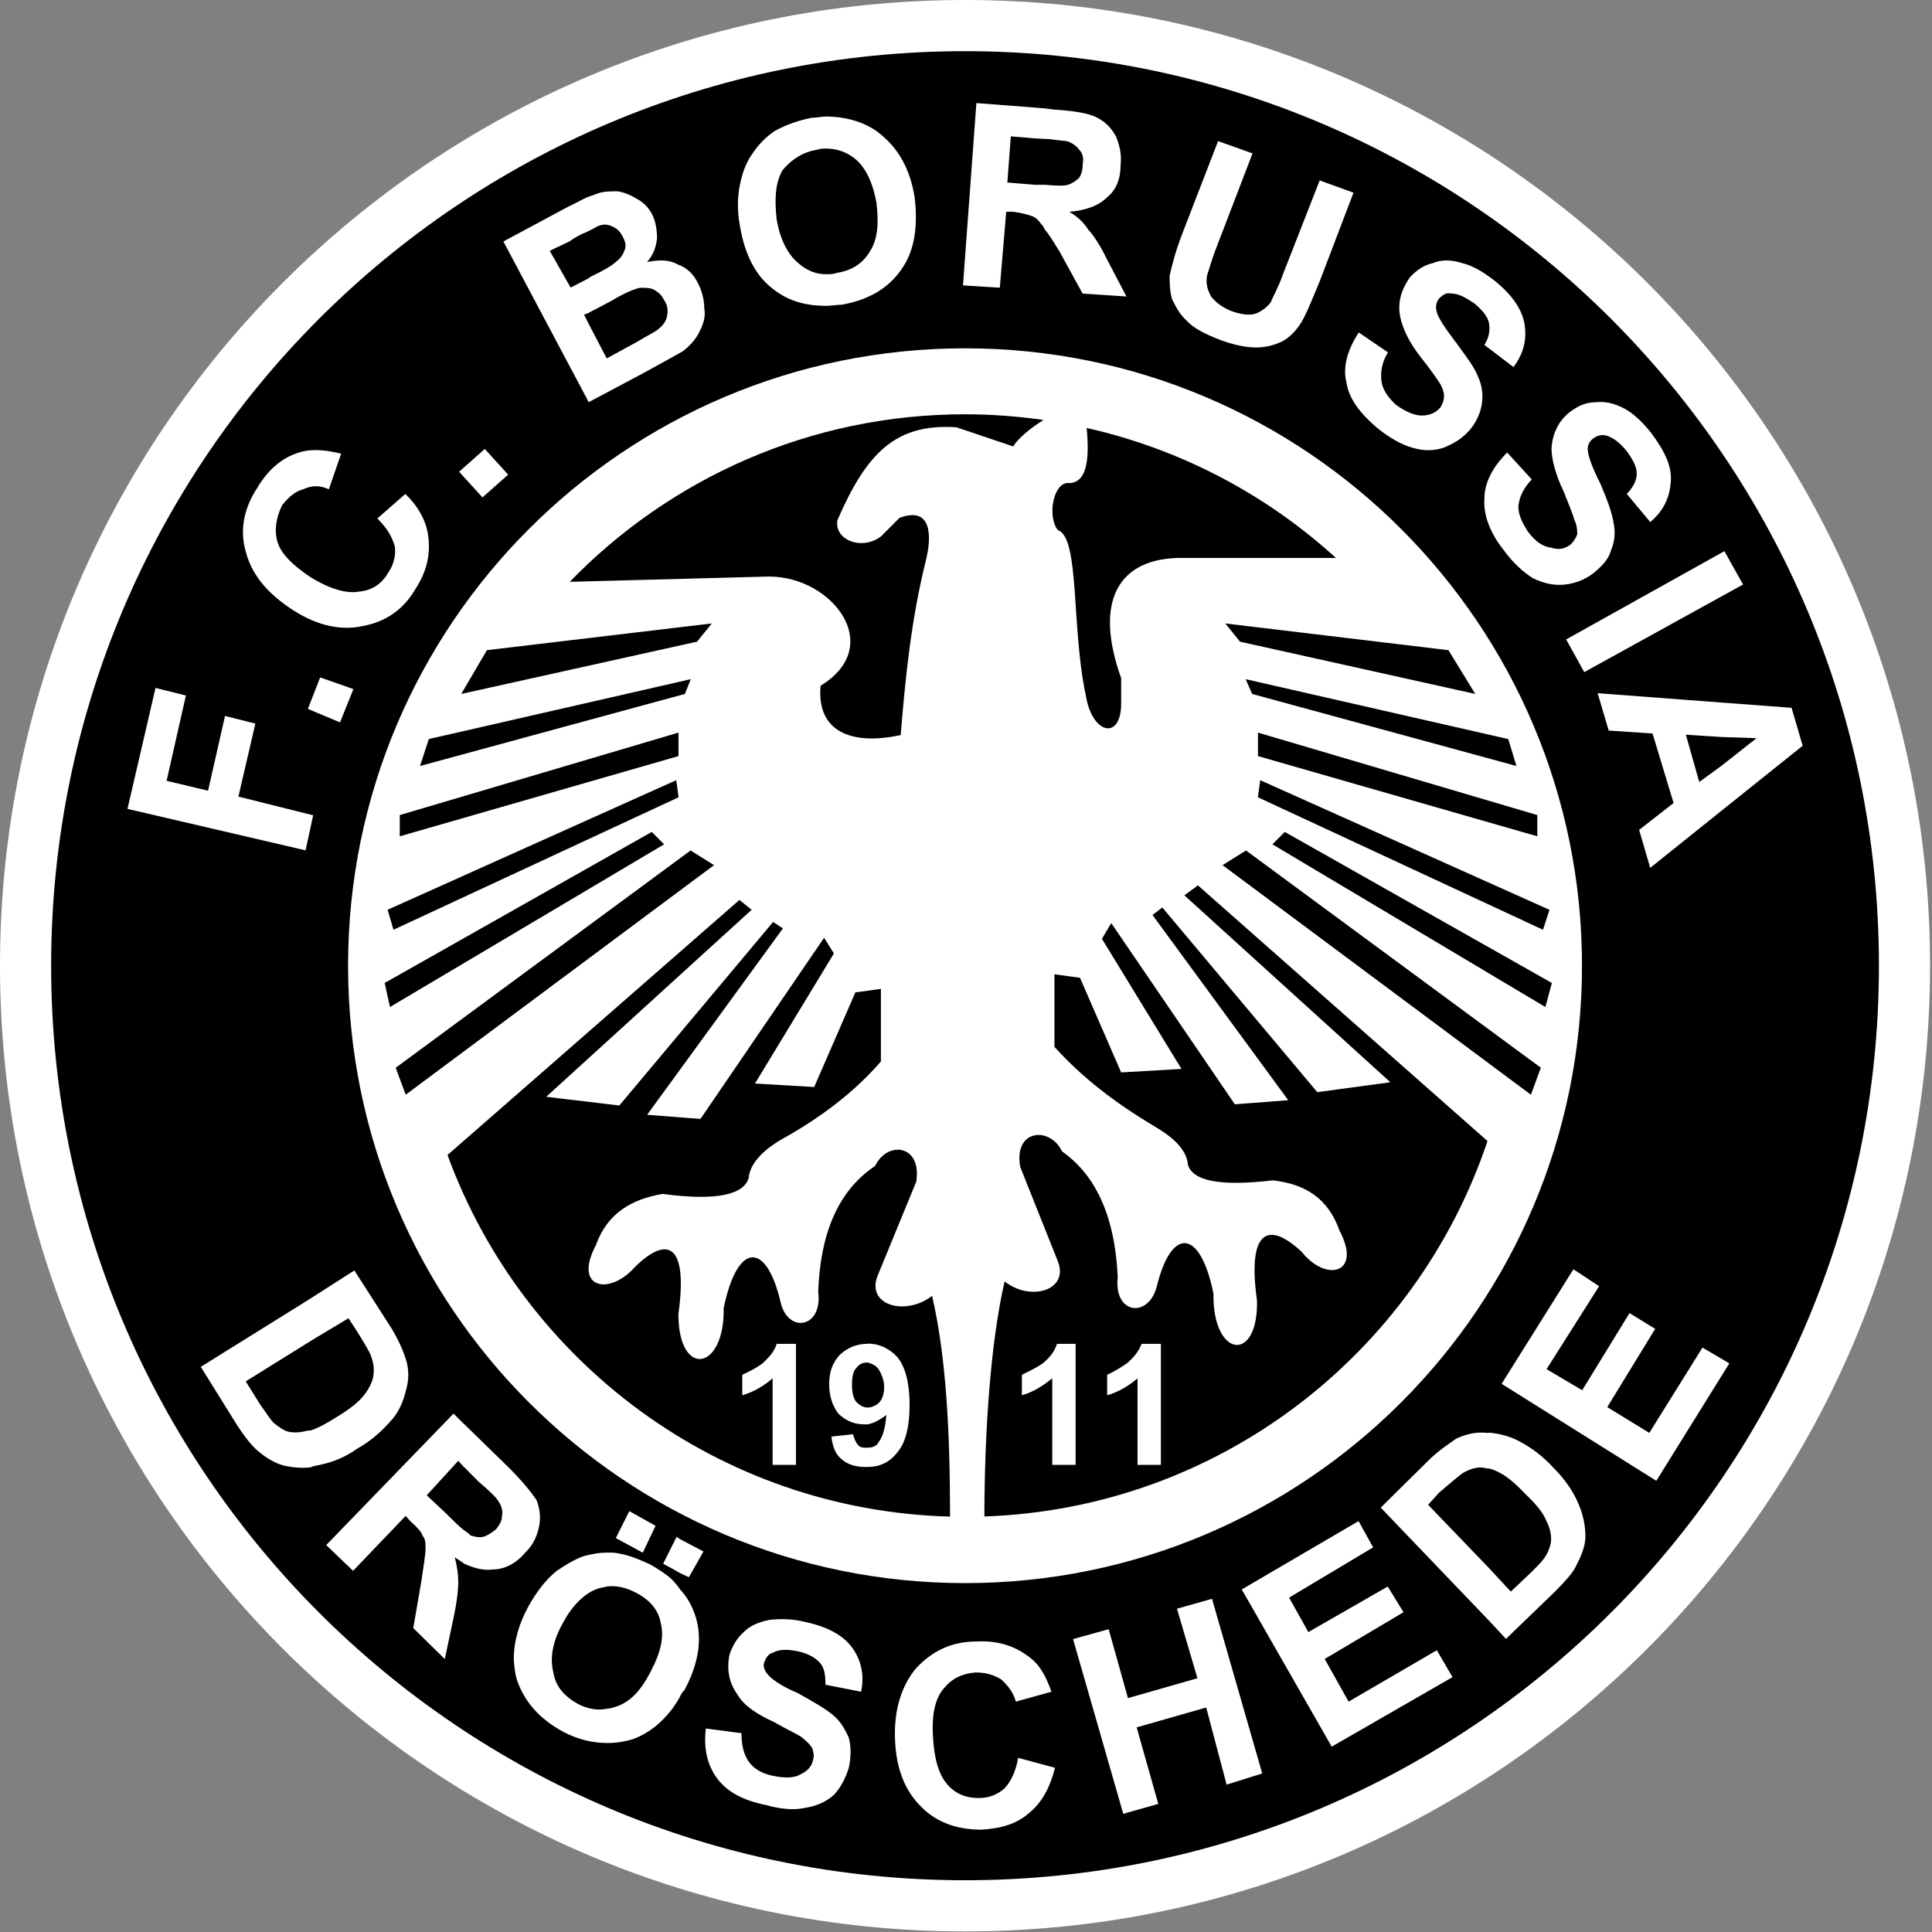
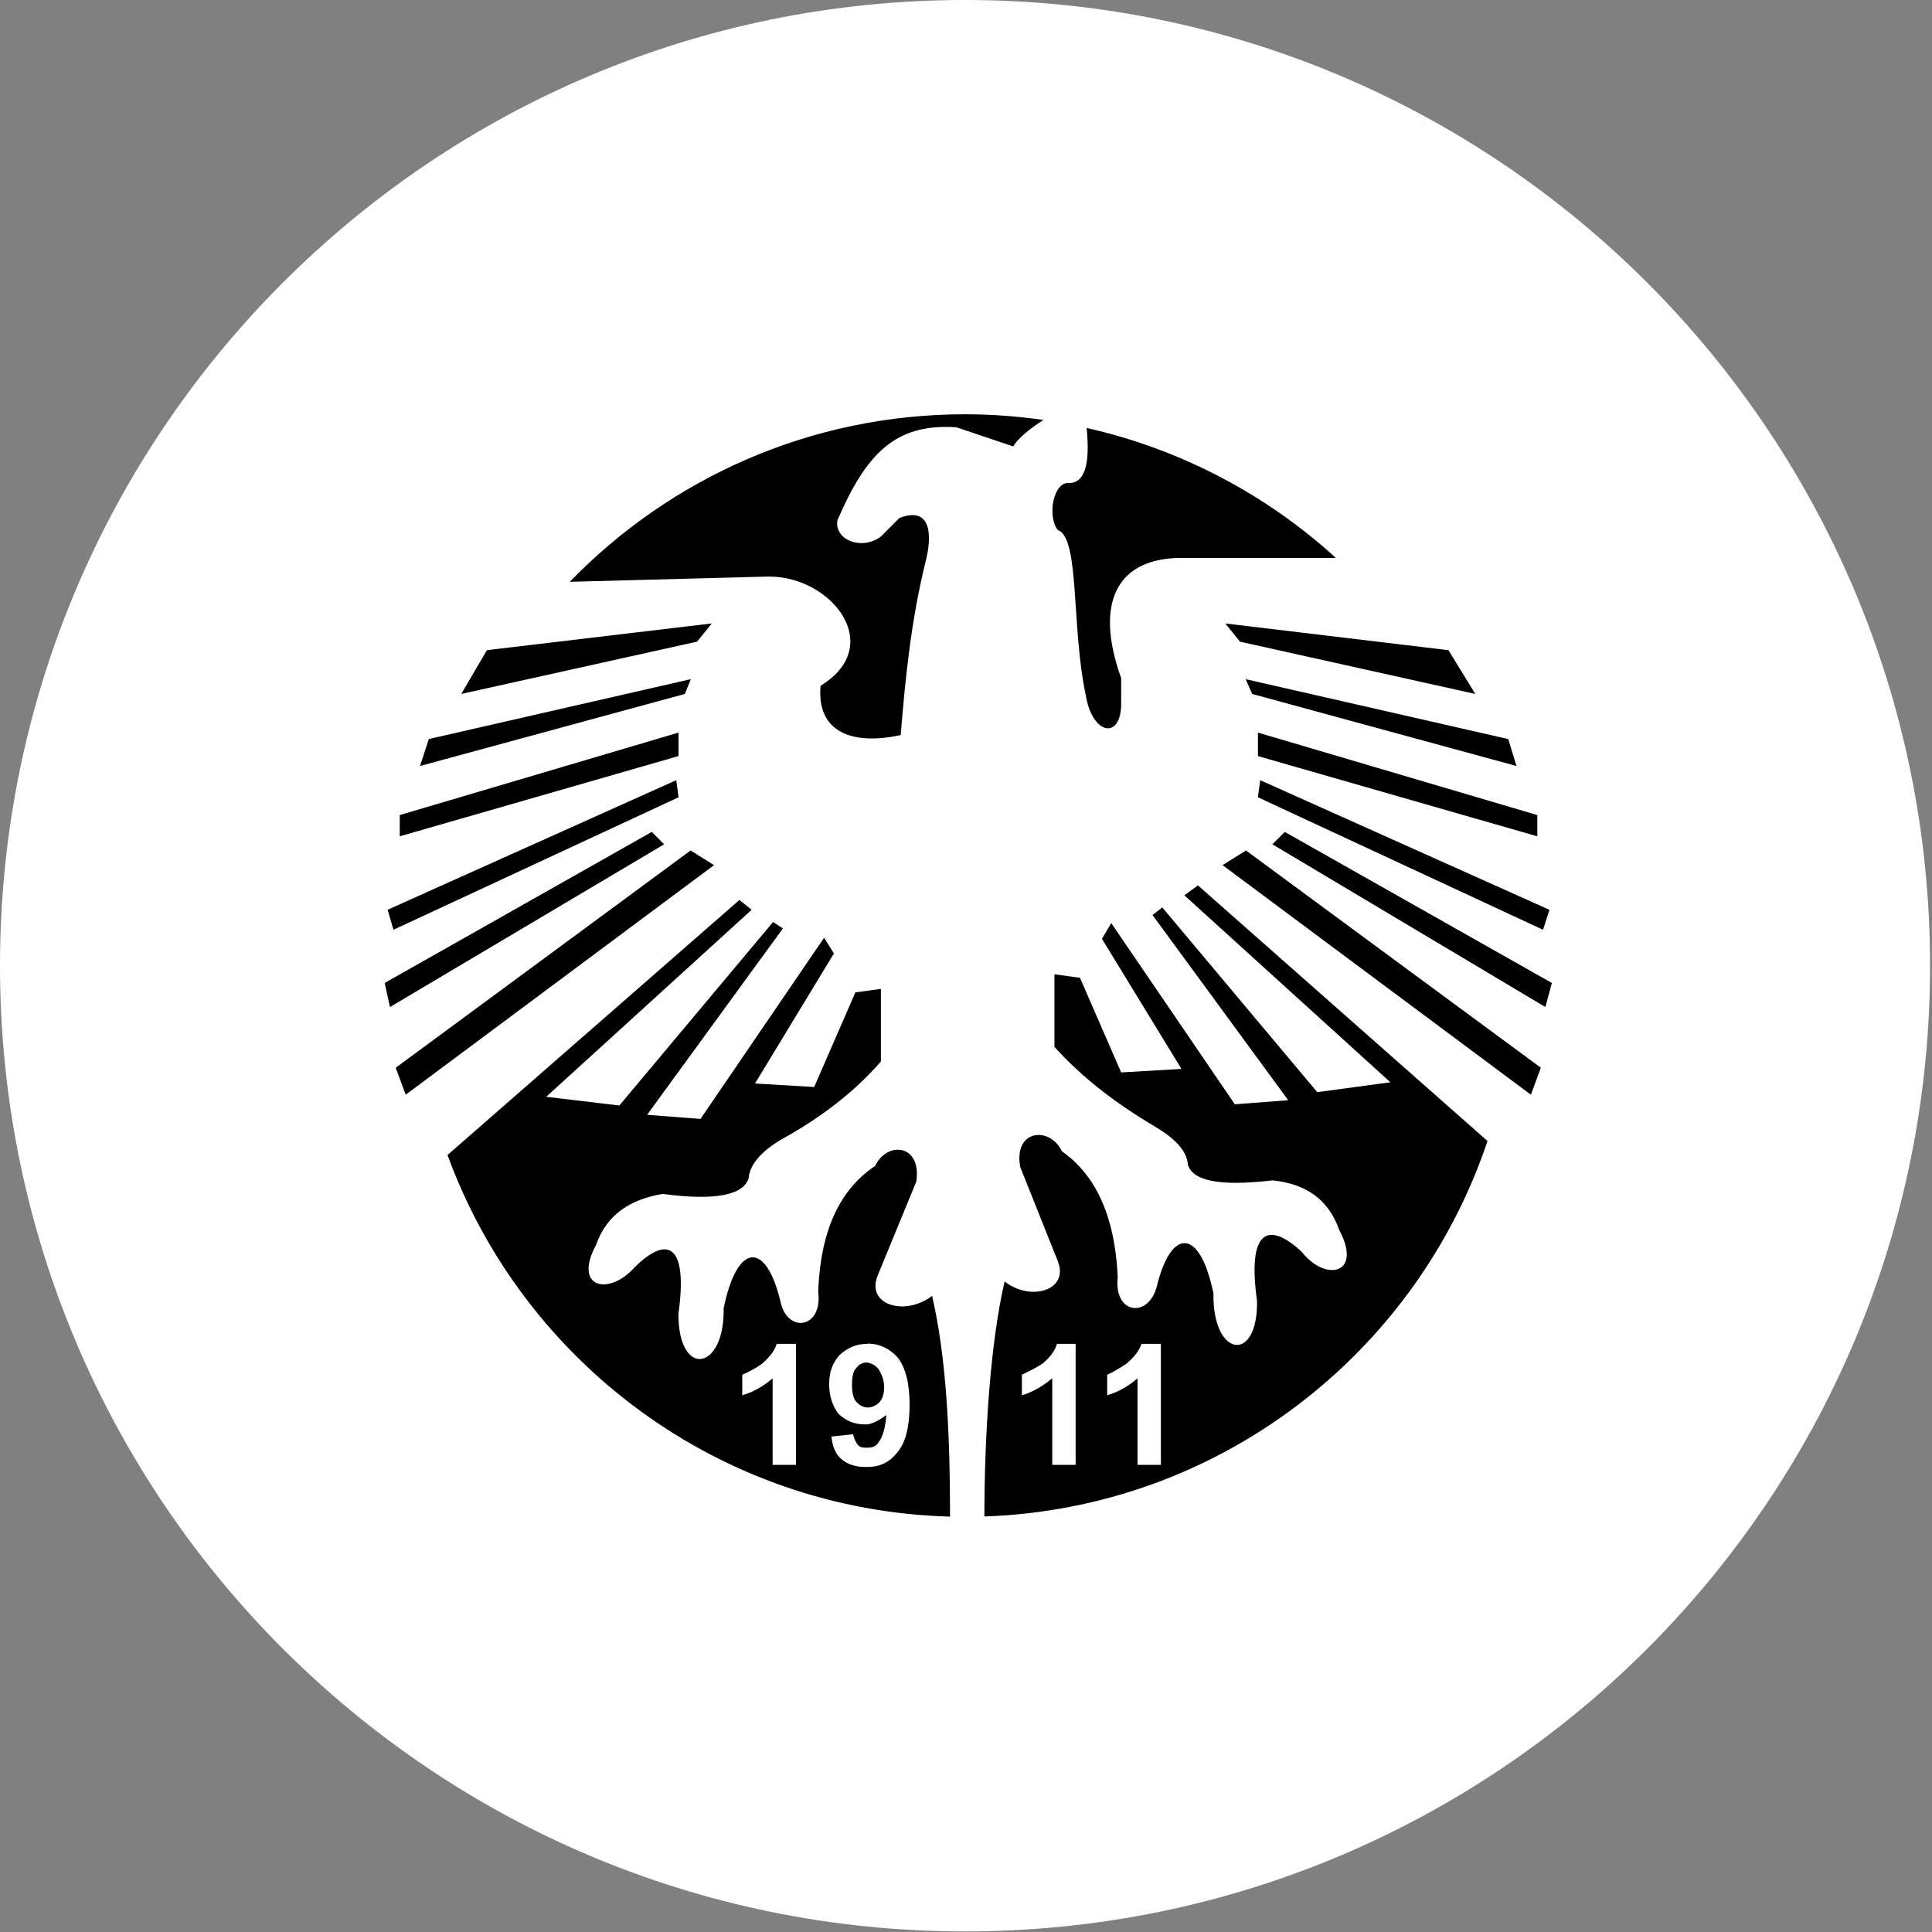
<svg xmlns="http://www.w3.org/2000/svg" width="750" height="750" viewBox="0 0 750 750" fill="none">
  <rect x="0" y="0" width="750" height="750" fill="#808080" stroke="none" />
  <path d="M374.625 749.775C581.524 749.775 749.25 581.932 749.25 374.887C749.25 167.843 581.524 0 374.625 0C167.725 0 0 167.843 0 374.887C0 581.932 167.725 749.775 374.625 749.775Z" fill="white" />
-   <path d="M374.625 729.909C570.561 729.909 729.398 570.96 729.398 374.887C729.398 178.814 570.561 19.866 374.625 19.866C178.689 19.866 19.852 178.814 19.852 374.887C19.852 570.96 178.689 729.909 374.625 729.909Z" fill="black" />
  <path d="M374.625 614.559C506.899 614.559 614.129 507.254 614.129 374.887C614.129 242.52 506.899 135.216 374.625 135.216C242.351 135.216 135.121 242.52 135.121 374.887C135.121 507.254 242.351 614.559 374.625 614.559Z" fill="white" />
  <path d="M291.785 353.176L212.044 425.769L240.426 429.153L300.109 357.918L303.927 360.405L251.21 432.767L271.933 434.357L319.91 364.045L323.728 370.12L293.091 420.617L316.068 421.976L332.052 385.243L341.966 383.885V412.055C331.592 424.026 318.527 433.921 303.439 442.277C295.345 447.019 291.068 452.198 290.606 457.376C288.788 463.476 278.874 466.398 257.255 463.476C245.114 465.501 235.636 471.141 231.358 483.316C222.342 500.209 236.532 503.131 246.445 491.878C259.074 479.471 267.168 482.855 263.352 510.129C263.352 535.147 281.385 532.224 280.924 507.873C286.098 482.394 297.369 481.497 303.004 505.386C305.694 517.767 319.424 515.743 317.631 501.542C318.527 476.293 326.878 461.195 339.711 452.634C344.45 442.713 357.949 444.277 355.695 458.709L340.607 495.441C336.33 506.72 351.418 511 361.792 503.105L361.843 503.08C367.401 527.098 368.785 556.371 368.811 588.746C279.029 586.311 203.053 528.636 173.724 448.379L287.046 349.356L291.785 353.176ZM577.447 442.944C549.757 525.509 473.193 585.568 382.131 588.695C382.182 556.602 384.436 521.433 389.994 497.44C399.907 505.335 414.995 501.029 410.717 489.776L396.065 453.044C393.35 438.407 407.54 437.048 412.279 446.969C424.447 455.53 432.772 470.628 433.899 495.877C432.311 510.078 445.605 511.872 448.986 499.696C454.622 476.267 465.893 476.703 471.067 502.182C470.632 526.995 488.434 529.456 487.973 504.9C484.13 477.601 492.251 473.781 505.314 485.957C514.766 497.876 528.958 494.518 519.941 477.6C515.664 465.45 506.877 459.58 494.044 458.221C472.86 460.708 462.972 458.221 461.153 452.146C460.692 446.533 455.954 441.791 447.859 437.049C432.746 428.026 420.144 418.336 409.334 406.39V378.219L419.247 379.578L435.231 416.311L458.644 414.952L427.777 364.455L431.389 358.354L479.366 428.692L500.089 427.102L447.398 355.201L451.215 352.279L511.36 423.975L539.742 420.131L459.771 347.562L464.971 343.743L465.021 343.692L577.447 442.944ZM268.114 330.171L277.131 335.81L277.188 335.844L277.135 335.885L157.536 424.934L157.488 424.97L157.467 424.914L153.625 414.532L153.613 414.501L153.641 414.48L268.064 330.173L268.089 330.154L268.114 330.171ZM483.722 330.173L598.146 414.48L598.256 414.562H598.125L594.319 424.914L594.298 424.97L594.25 424.934L474.651 335.885L474.599 335.844L474.655 335.81L483.672 330.171L483.697 330.154L483.722 330.173ZM253.035 322.973L257.774 327.716L257.815 327.757L257.766 327.787L151.437 390.895L151.383 390.927L151.369 390.867L149.346 381.638L149.345 381.629V381.577L149.367 381.564L252.981 322.967L253.012 322.95L253.035 322.973ZM498.779 322.967L602.394 381.564L602.417 381.577V381.641L602.414 381.64L599.931 390.869L599.915 390.927L599.864 390.895L493.995 327.787L493.946 327.757L493.986 327.716L498.726 322.973L498.75 322.95L498.779 322.967ZM262.526 302.928L263.423 309.465L263.427 309.498L263.396 309.511L152.79 360.906L152.742 360.928L152.728 360.879L150.474 353.214L150.462 353.177L150.498 353.16L262.463 302.893L262.518 302.869L262.526 302.928ZM489.272 302.893L601.434 353.156H601.511L601.492 353.216L599.008 360.88L598.992 360.927L598.945 360.906L488.339 309.511L488.309 309.498L488.312 309.465L489.209 302.928L489.218 302.869L489.272 302.893ZM263.396 293.51L263.364 293.519L155.242 324.637L155.185 324.654V316.41L155.217 316.4L263.339 284.41L263.396 284.392V293.51ZM488.396 284.41L596.748 316.4L596.781 316.41V324.654L596.724 324.637L488.37 293.519L488.338 293.51V284.392L488.396 284.41ZM268.133 263.732L265.879 269.372L265.87 269.392L265.849 269.398L163.131 297.339L163.051 297.36L163.076 297.281L166.458 286.926L166.466 286.901L166.49 286.895L268.081 263.672L268.165 263.652L268.133 263.732ZM483.654 263.672L585.476 286.895L585.501 286.901L585.509 286.927L588.659 297.282L588.683 297.36L588.604 297.339L486.117 269.398L486.097 269.392L486.088 269.373L483.604 263.734L483.567 263.652L483.654 263.672ZM374.65 160.823C384.999 160.823 395.143 161.618 405.107 163.028C399.882 166.258 394.81 170.539 393.35 173.307L371.27 165.873C347.601 164.284 336.33 175.998 325.085 201.939C323.753 209.604 334.563 213.884 341.991 208.245L349.188 201.042C361.817 196.3 361.818 208.245 359.333 217.934C353.698 240.722 351.443 263.254 349.65 285.35C329.824 289.631 316.965 283.556 318.553 266.202C344.014 250.642 322.831 223.83 298.727 223.83L298.752 223.804L221.189 225.855C260.048 185.765 314.429 160.823 374.65 160.823ZM421.834 166.13C458.566 174.409 491.739 192.096 518.609 216.601H458.644V216.576C434.335 216.576 424.422 233.033 435.231 263.255V273.175C435.231 287.375 423.96 285.35 421.476 269.791C415.84 243.44 419.222 208.706 410.666 205.784C406.389 200.606 408.873 186.407 415.404 187.534C421.091 187.098 423.217 180.382 421.834 166.13ZM276.246 242.109L270.61 249.082L270.601 249.094L270.586 249.097L179.175 269.364L179.168 269.378L179.084 269.52V269.293L179.117 269.285L189.003 252.414L189.015 252.394L189.037 252.392L276.206 242.036L276.315 242.023L276.246 242.109ZM475.76 242.036L562.264 252.392L562.285 252.394L562.296 252.413L572.643 269.285L572.677 269.293V269.514L572.594 269.379L572.585 269.364L481.381 249.097L481.365 249.094L481.355 249.082L475.72 242.109L475.65 242.023L475.76 242.036Z" fill="black" />
  <path d="M379.159 637.219C387.791 636.757 394.81 639.244 400.471 644.011C403.878 646.729 406.131 651.061 408.181 656.726L394.349 660.571C393.452 657.162 391.403 654.444 388.688 651.958C385.742 650.138 382.565 649.241 378.697 649.241C373.472 649.702 369.629 651.522 366.453 655.367C363.046 659.238 361.689 665.339 362.15 673.747C362.611 682.795 364.405 688.921 367.812 692.792C371.218 696.637 375.291 697.996 380.056 697.996C383.923 697.996 387.33 696.636 390.045 694.15C392.53 691.433 394.349 687.563 395.245 682.359L395.271 682.411L409.564 686.256C407.515 694.202 404.339 699.867 399.574 703.712C394.81 708.018 388.688 709.813 380.978 710.274C371.705 710.274 363.533 707.557 357.411 701.2C351.289 695.074 347.908 686.666 347.447 675.336C346.986 663.749 349.932 654.471 355.593 647.652C361.715 641.064 369.195 637.219 379.159 637.219ZM489.996 688.46L476.164 692.792L468.249 662.852L441.25 670.568L449.652 700.277L436.051 704.122L416.558 636.297L430.39 632.451L437.869 659.213L464.842 651.497L456.901 624.505L470.503 620.66L489.996 688.46ZM298.676 628.837C303.005 628.375 307.769 628.376 312.969 629.734C321.371 631.554 327.467 634.938 330.874 639.706C334.281 644.474 335.639 650.139 334.281 656.726L320.448 654.009C320.448 650.164 319.987 647.216 318.169 645.396C316.581 643.576 313.866 641.987 310.023 641.09C305.72 640.192 302.543 640.193 300.059 641.552C298.24 641.987 297.343 643.576 296.651 645.396C296.19 646.755 296.652 648.114 297.779 649.703C299.137 651.523 303.005 654.47 309.562 657.187C315.684 660.596 320.449 663.314 323.395 665.801C326.11 668.056 327.929 671.004 329.517 674.643C330.413 678.052 330.413 681.898 329.517 686.204C328.39 689.844 326.571 693.69 323.855 696.637C320.91 699.355 317.067 701.148 312.303 701.841C308.23 702.763 303.005 702.302 297.344 700.713C288.302 698.893 282.179 695.509 278.312 690.28C274.469 685.051 273.111 678.489 274.008 671.004L287.84 672.824C287.84 677.592 288.737 681 290.556 683.718C292.605 686.665 295.781 688.485 300.084 689.383C304.387 690.28 308.256 690.28 310.51 688.922C313.456 687.563 315.249 685.743 315.71 682.795C316.145 681.436 315.71 679.847 315.249 678.489C314.353 677.13 312.994 675.772 310.945 674.182C309.588 673.285 305.719 671.465 300.52 668.517C293.476 665.339 288.711 661.93 286.457 658.085C283.05 653.317 282.153 648.779 283.05 642.884C283.946 639.705 285.765 636.296 288.25 634.041C290.965 631.093 294.372 629.734 298.676 628.837ZM533.056 600.691L500.422 620.198L507.901 633.579L538.717 615.892L544.839 625.863L514.254 644.011L523.527 660.571L557.774 640.629L563.871 651.061L516.97 678.052L482.056 617.02L527.395 590.489L533.056 600.691ZM237.967 602.717C242.731 603.178 247.496 604.998 252.696 607.484C254.976 608.791 257 610.099 258.818 611.483L258.895 611.535C259.586 612.048 260.252 612.585 260.867 613.149C260.918 613.226 260.996 613.303 261.047 613.354L261.123 613.457C262.148 614.533 263.172 615.764 264.018 617.02C266.963 620.199 268.782 623.608 270.14 627.914C272.624 636.296 271.267 645.832 265.606 656.264C264.915 656.7 264.479 657.623 264.018 658.52C263.249 660.084 262.276 661.494 261.303 662.878L260.867 663.493L260.842 663.545C256.308 669.415 251.108 673.26 245.242 675.285C242.322 676.08 239.889 676.515 237.097 676.618H235.201C229.72 676.541 224.212 675.182 218.73 672.337C209.202 667.133 203.54 660.545 200.595 651.932C199.929 649.677 199.698 647.165 199.468 644.678V642.628C199.698 636.732 201.491 630.375 204.897 624.018C208.279 617.892 211.916 613.149 216.22 609.74C219.627 607.484 222.803 605.434 226.646 604.075C230.052 603.178 232.767 602.717 235.713 602.717H237.967ZM247.01 618.353C243.142 616.328 239.53 615.406 235.662 615.867C234.305 616.303 232.716 616.302 231.358 616.994C226.62 618.814 221.855 623.556 218.218 630.605C214.35 637.654 213.453 643.986 214.811 649.216C215.733 654.88 219.14 658.521 224.34 661.469C227.772 663.186 231.409 664.109 235.072 663.417C235.277 663.365 235.457 663.339 235.662 663.288H236.071C237.224 663.211 238.095 662.801 239.529 662.391C244.729 660.571 248.829 656.265 252.671 648.78V648.754C256.513 641.474 257.87 635.348 256.513 630.144C255.616 624.915 252.209 621.07 247.01 618.353ZM180.153 552.834V552.783L197.366 569.573C203.053 575.238 206.204 579.314 208.253 582.261C209.61 585.671 210.046 589.31 209.149 593.155C208.253 597 206.665 600.179 203.488 603.127L203.54 603.152C200.133 606.997 195.83 609.279 191.065 609.279C187.889 609.74 184.021 608.817 180.179 606.997V607.049C178.821 605.921 177.899 605.459 176.541 604.562C177.438 607.971 177.899 611.15 177.899 614.097C177.899 617.045 177.438 621.583 176.08 627.94L172.674 644.038L160.43 632.015L163.605 613.636C164.502 607.51 165.193 603.204 165.193 601.384C165.193 598.897 165.193 597.539 164.066 596.18C163.605 594.591 161.786 592.771 159.302 590.515L157.483 588.465L137.068 609.792L126.643 599.795L176.055 548.759L180.153 552.834ZM565.255 558.499C569.123 556.705 572.965 555.782 577.269 556.243H578.088V556.14C582.391 556.602 586.029 557.499 589.871 559.55C594.174 561.805 598.939 565.215 603.242 569.983L603.967 570.728C607.653 574.595 610.349 578.605 612.054 582.21C614.564 587.439 615.461 592.207 615.461 596.513C615.461 599.692 614.103 603.562 612.054 607.407C610.696 610.611 607.751 613.559 604.113 617.404L584.62 636.219L578.062 629.17L536.002 585.26L554.368 567.112C558.672 562.806 562.514 560.549 565.255 558.499ZM574.783 569.649C572.529 569.649 570.019 570.547 567.765 571.905C566.407 572.828 563 575.776 558.697 579.39L554.394 584.158L578.19 608.894L586.49 617.866L594.636 610.15C597.351 607.407 599.4 605.382 600.297 603.562L600.322 603.588C601.244 601.768 602.141 599.717 602.141 597.462C602.141 595.437 601.68 593.155 600.322 590.438C598.965 587.029 596.019 583.645 592.177 580.006C588.539 576.161 585.158 573.213 582.417 571.854C580.854 570.957 579.522 570.495 578.19 570.059V570.111C577.268 570.111 575.68 569.649 574.783 569.649ZM264.018 597.513L273.086 602.281L267.425 612.278L264.018 610.688L260.842 608.869L257.435 607.049L260.842 600.23L262.66 596.616L264.018 597.513ZM254.489 592.309L249.52 602.742L239.068 597.077L244.294 586.619L254.489 592.309ZM165.655 580.467L173.135 587.49C176.08 590.438 178.36 592.719 180.179 594.078V594.027C181.306 594.95 182.202 595.386 182.663 596.078C184.456 596.539 185.814 597 187.863 596.539C189.221 596.077 191.04 594.95 192.628 593.592C193.986 591.797 194.882 590.438 194.882 588.387L194.907 588.362C195.343 586.081 194.446 584.055 193.089 582.235C192.627 581.338 190.143 578.851 185.84 575.212L180.179 569.547V569.598L177.899 567.087L165.655 580.467ZM620.763 499.311L600.373 531.508L614.206 539.684L632.572 509.745L642.536 515.871L623.939 546.246L640.257 556.243L660.902 523.125L671.328 529.252L642.997 574.828V574.853L582.93 537.198L610.799 492.724L620.763 499.311ZM151.822 515.409C154.742 520.177 156.561 524.484 157.483 527.431V527.406C158.841 531.507 158.841 535.814 157.483 540.12C156.587 543.991 154.768 548.297 151.822 551.475C148.415 555.346 144.343 559.191 138.682 562.37C133.917 565.753 129.153 567.573 124.85 568.496C123.492 568.932 121.904 568.932 120.546 569.624C116.678 570.059 113.528 569.623 110.121 568.931C106.945 568.034 103.563 566.214 100.156 563.266C97.441 561.011 94.931 557.602 92.216 553.526L77.948 530.61L118.241 505.515L121.853 503.233L137.555 493.185L151.822 515.409ZM336.791 521.587C341.53 521.587 345.398 523.638 348.344 526.816C351.52 530.687 353.108 537.044 353.108 545.427C353.108 553.808 351.52 560.166 348.344 563.805C345.398 567.65 341.555 569.47 336.791 569.47H335.895C332.257 569.47 329.311 568.573 327.057 566.753C324.572 564.933 323.215 561.985 322.754 557.678L331.155 556.782C331.616 558.602 332.309 560.191 333.205 561.088C334.127 561.985 335.023 561.985 336.381 561.985H336.842C338.43 561.985 340.249 561.549 341.146 559.729C342.734 557.679 343.631 554.5 344.092 549.297C341.607 551.117 339.326 552.475 336.842 552.936H335.484C331.642 552.936 328.466 551.578 325.521 548.861C323.241 545.913 321.883 542.068 321.883 537.301C321.883 532.533 323.241 528.918 325.981 525.97C328.927 523.253 332.334 521.664 336.868 521.664L336.791 521.587ZM308.998 568.65H299.931V535.07C296.754 537.787 292.912 540.274 288.147 541.633V533.686C290.658 532.558 293.373 531.2 295.857 529.38V529.405C298.573 526.919 300.622 524.637 301.519 521.689H308.998V568.65ZM417.557 568.65H408.488V535.07C405.082 537.787 401.47 540.274 396.706 541.633V533.686C398.986 532.558 401.931 531.2 404.646 529.38V529.405C407.592 526.919 409.411 524.637 410.308 521.689H417.557V568.65ZM443.172 521.689H450.651V568.65H441.583V535.07C438.407 537.787 434.565 540.274 429.801 541.633V533.686C432.285 532.558 434.565 531.2 437.28 529.38C440.226 526.893 442.045 524.612 443.172 521.664V521.689ZM122.391 519.485L118.753 521.716L95.392 536.25L101.053 545.324C103.537 548.733 104.895 551.014 106.253 552.373C108.276 553.962 110.095 555.321 111.914 555.782C113.963 556.218 116.217 556.217 119.624 555.32H120.521C123.466 554.423 127.104 552.373 131.407 549.656C136.172 546.708 139.579 543.965 141.397 541.478C143.216 539.223 144.343 536.737 144.804 534.917V534.865C145.239 532.609 145.239 529.662 144.343 527.381C143.882 525.33 141.858 522.151 138.682 516.947L135.275 511.744L122.391 519.485ZM336.406 528.944C334.588 528.944 333.23 529.842 332.334 531.2C331.207 532.123 330.746 534.609 330.746 537.326C330.746 540.735 331.207 542.555 332.334 544.144C333.692 545.503 335.049 546.4 336.868 546.4C338.456 546.4 340.274 545.477 341.171 544.58C342.759 542.991 343.221 540.71 343.221 538.454C343.221 535.506 342.067 533.25 341.171 531.661C339.813 529.841 338.456 529.405 336.868 528.944H336.406ZM668.023 272.713L695.458 274.763H695.483L699.787 289.503L668.049 314.905L640.615 336.899L636.312 322.16L649.683 311.727L641.512 284.735L624.503 283.607L620.2 269.098L668.023 272.713ZM72.159 269.996L64.679 303.114L80.766 306.959L87.349 277.942L99.132 280.89L92.549 309.24L121.571 316.495L118.625 330.106L49.489 314.009L60.376 267.048L72.159 269.996ZM659.647 303.576L668.023 297.449H668.049L681.882 286.555L668.049 286.094L654.447 285.196L659.647 303.576ZM137.196 267.51L131.996 280.428L119.521 275.199L124.286 262.972L137.196 267.51ZM676.656 226.906L615 260.922L607.981 248.233L669.406 213.962L676.656 226.906ZM117.703 175.204C122.006 174.281 126.771 174.743 132.432 176.101L127.667 189.943C124.26 188.354 121.084 188.354 117.678 189.943C114.297 190.866 112.016 193.121 109.531 196.069C107.251 200.863 106.355 205.605 107.713 210.373C109.071 214.91 113.374 219.216 120.418 223.984C128.128 228.752 134.686 230.546 139.45 229.649C144.24 229.188 148.083 226.932 150.798 222.164C152.821 219.19 153.743 215.576 153.282 212.167C152.155 208.296 150.336 205.118 146.494 201.273L157.381 191.737L157.355 191.762C163.247 197.427 165.963 203.554 166.424 209.68C166.885 216.012 165.527 222.139 161.224 228.726C156.459 236.903 149.441 241.441 140.834 243.03C132.458 244.85 123.389 243.029 113.86 236.903C103.896 230.546 97.748 223.061 95.494 214.448C92.984 206.066 94.573 197.454 99.798 189.508C104.332 181.792 110.223 177.024 117.703 175.204ZM619.304 156.158C623.171 155.697 626.783 156.594 630.65 158.644C634.057 160.464 637.669 163.874 641.076 168.18C646.302 175.204 649.247 181.33 648.556 187.457C648.095 193.122 645.815 198.351 640.615 202.657L631.548 191.762C634.032 189.02 635.39 186.533 635.39 183.816C635.389 181.33 634.032 178.613 631.548 175.204C628.807 171.795 626.322 169.975 623.606 169.078C621.557 168.617 620.199 169.077 618.842 169.974C617.484 170.872 616.357 172.23 616.357 174.281C616.357 176.537 617.946 181.304 621.122 187.43C624.068 194.223 625.861 199.453 626.322 202.632C627.244 206.502 626.783 210.347 625.426 213.525V213.552C624.529 216.961 622.044 219.678 618.406 222.626C615.461 224.881 611.619 226.47 607.521 226.931C603.217 227.393 599.375 226.496 595.071 224.445C591.434 222.164 587.566 218.755 583.724 213.552C578.498 206.964 575.783 199.94 576.244 193.583C576.244 187.456 579.42 181.33 585.081 175.665L594.61 186.098C591.46 189.508 589.871 192.686 589.41 196.531C589.41 199.94 590.998 203.119 593.252 206.528C596.198 210.399 598.913 212.193 602.32 212.654C605.035 213.551 607.52 213.116 609.8 211.296C610.696 210.399 611.593 209.271 612.284 207.451C612.284 206.092 612.284 204.042 611.157 201.786C610.696 199.966 609.314 196.556 607.06 190.891C603.653 183.868 602.295 177.947 602.295 173.871C602.756 168.18 605.01 163.438 609.313 160.029C612.285 157.748 615.461 156.158 619.304 156.158ZM197.264 184.253L187.3 193.095L178.232 183.125L188.196 174.281L197.264 184.253ZM556.264 102.123C559.645 100.764 563.283 100.764 567.586 102.123C571.454 103.02 575.757 105.507 579.83 108.685C587.079 114.376 590.947 120.271 591.844 125.936C592.766 132.063 591.408 137.267 587.54 142.496L576.219 133.883C578.037 131.166 578.498 128.218 578.037 125.501C577.576 123.014 575.783 120.733 572.376 117.785C568.969 115.529 566.254 113.94 563.309 113.94C561.49 113.504 560.132 114.402 558.544 115.991C557.647 117.35 557.186 118.708 557.647 120.759C558.109 123.04 560.593 126.885 564.896 132.55L564.871 132.473C568.944 138.138 572.35 142.445 573.708 146.085C575.296 149.494 575.757 152.878 575.296 156.517C574.835 159.927 573.246 163.772 570.531 166.95C567.56 170.333 564.384 172.154 560.542 173.743C556.7 175.101 552.396 175.101 548.093 173.743C543.994 172.589 539.256 169.872 534.491 166.027C527.934 160.362 523.605 154.697 522.708 148.571C521.12 142.445 523.169 135.626 527.473 129.064L538.794 136.779C536.309 140.88 535.849 144.725 536.31 148.135C536.771 151.313 538.794 154.261 541.971 157.209C545.839 159.952 549.246 161.31 551.961 161.31C555.368 161.31 557.622 159.951 559.21 158.132C560.106 156.543 560.567 155.184 560.567 153.826C560.567 152.467 560.106 150.416 558.519 148.161C557.622 146.802 555.341 143.393 551.499 138.625C546.735 132.499 544.455 127.295 543.559 122.989C542.432 117.298 544.02 112.556 547.196 107.788C549.706 105.071 552.422 103.02 556.264 102.123ZM239.837 74.26C242.347 74.721 244.627 75.618 246.881 76.976C249.827 78.566 251.645 80.386 253.233 83.334C254.591 86.076 255.053 89.46 255.053 92.638C254.617 96.048 253.695 98.765 251.21 101.713C255.949 100.79 259.817 100.79 262.993 102.61C266.835 103.969 269.32 106.481 271.139 110.326V110.301C272.496 113.018 273.394 116.427 273.394 119.605C274.059 123.014 272.932 125.962 271.574 128.679C270.217 131.627 267.732 134.345 265.017 136.395C262.532 137.754 257.767 140.496 249.827 144.802L228.515 156.133L228.054 155.235V155.184L195.42 93.741L220.344 80.36C223.289 79.002 226.005 77.412 228.054 76.515C229.411 76.054 230.769 75.618 231.896 75.157C234.176 74.26 237.122 74.26 239.837 74.26ZM248.47 111.71C246.421 112.145 242.783 113.505 237.122 116.914L228.054 121.681L226.722 122.117L228.079 124.834V124.885L235.533 139.137L247.547 132.576C251.645 130.064 254.592 128.705 255.488 127.807C257.307 126.449 258.433 124.86 258.895 123.04C259.356 120.758 259.356 118.708 257.768 116.452C256.845 114.427 255.487 113.504 254.13 112.607C252.772 111.71 250.724 111.71 248.47 111.71ZM486.231 59.546L472.399 95.612C470.145 101.303 469.248 105.148 468.557 106.968C468.096 109.915 468.557 112.171 470.146 115.119C471.964 117.375 474.244 119.195 478.086 120.784C481.954 122.142 485.335 122.578 487.614 121.681C489.868 120.784 491.918 119.195 493.275 117.375C494.198 115.093 496.221 111.684 498.04 106.481L512.301 70.037L525.423 74.798L512.282 109.275C508.876 117.452 506.621 123.116 504.572 126.064C502.754 128.781 500.269 131.268 497.554 132.627C494.608 133.985 491.457 134.883 487.589 134.883C483.721 134.883 479.418 133.986 474.218 132.166C467.66 129.654 463.331 127.398 460.616 124.45C457.67 121.707 456.313 118.759 454.955 116.042C454.059 112.633 454.059 109.915 454.059 106.968C454.955 103.097 456.313 97.432 459.259 89.947L472.86 54.778L486.231 59.546ZM320.808 45.243C328.39 45.294 335.613 47.319 341.197 51.574L341.223 51.626C348.497 57.291 353.237 65.237 355.056 76.567C356.413 87.897 355.055 97.432 349.855 104.686C344.63 112.171 336.92 116.478 326.725 118.298C324.701 118.298 322.882 118.733 320.833 118.733C312.892 118.733 306.309 116.913 300.648 112.607C293.399 107.404 289.096 98.79 287.277 87.896C285.92 80.873 286.381 74.721 287.738 69.517C288.66 65.647 290.249 62.032 292.503 59.085C294.757 55.676 297.703 52.959 300.648 50.908C304.721 48.652 309.486 46.832 315.146 45.704C317.093 45.704 318.809 45.294 320.525 45.243H320.808ZM403.57 41.911L405.543 42.064L408.207 42.423L409.309 42.551C416.814 43.013 421.911 43.91 425.036 45.243C428.443 46.832 431.158 49.114 433.207 52.959C434.565 56.137 435.487 60.007 435.026 63.852C435.026 69.517 433.233 73.824 429.826 76.541C426.445 79.95 421.22 81.744 415.098 82.206C418.504 84.231 420.759 86.512 422.347 88.999L422.321 89.024C424.14 90.819 427.086 95.151 429.801 100.816L437.28 115.094L420.271 113.966L411.435 97.868C408.95 93.792 407.131 90.844 405.543 89.024C405.082 87.871 404.647 87.435 404.186 86.973C403.289 85.615 401.931 84.257 400.343 83.796C398.985 83.334 396.731 82.667 393.324 82.206H390.609L388.124 111.684L373.831 110.787L379.031 40.013L403.57 41.911ZM237.583 87.871C235.995 86.974 233.741 86.974 231.922 87.871C230.795 88.537 229.898 88.999 228.079 89.896C226.03 90.793 223.776 91.716 221.061 93.741L213.393 97.36L213.376 97.33L213.351 97.381L213.393 97.36L221.522 111.633L228.105 108.25L229.438 107.352C234.201 105.097 237.608 103.046 238.505 102.149C240.298 100.791 241.656 99.431 242.348 97.381C243.244 95.561 242.808 93.766 241.655 91.716C240.759 89.921 239.401 88.563 237.583 87.871ZM320.577 57.675C319.322 57.675 318.425 57.701 317.145 58.136C311.484 59.059 307.18 62.007 303.773 66.083C301.033 70.825 300.597 76.952 301.493 85.129C302.851 93.075 305.823 98.74 309.896 102.149C313.302 105.097 316.71 106.455 320.782 106.455C322.37 106.455 323.292 106.455 324.649 105.994C330.31 105.097 334.614 102.61 337.56 97.843V97.817C340.736 93.049 341.172 86.948 340.275 79.002C338.892 70.825 335.971 65.16 332.334 61.981C328.953 59.034 324.88 57.675 320.577 57.675ZM391.045 70.85L401.931 71.748H405.568V71.722C410.333 72.184 413.279 72.184 414.637 71.722C415.994 71.261 417.582 70.363 418.939 69.005C419.836 67.646 420.297 66.057 420.297 63.801C420.758 61.315 420.297 59.495 418.939 58.136C418.043 56.778 415.994 55.189 413.74 54.727C412.946 54.727 410.973 54.394 407.361 54.01L403.596 53.83L403.289 53.804H402.879L392.402 52.932L391.045 70.85ZM512.301 70.037L512.282 70.03L512.334 69.953L512.301 70.037Z" fill="white" />
</svg>